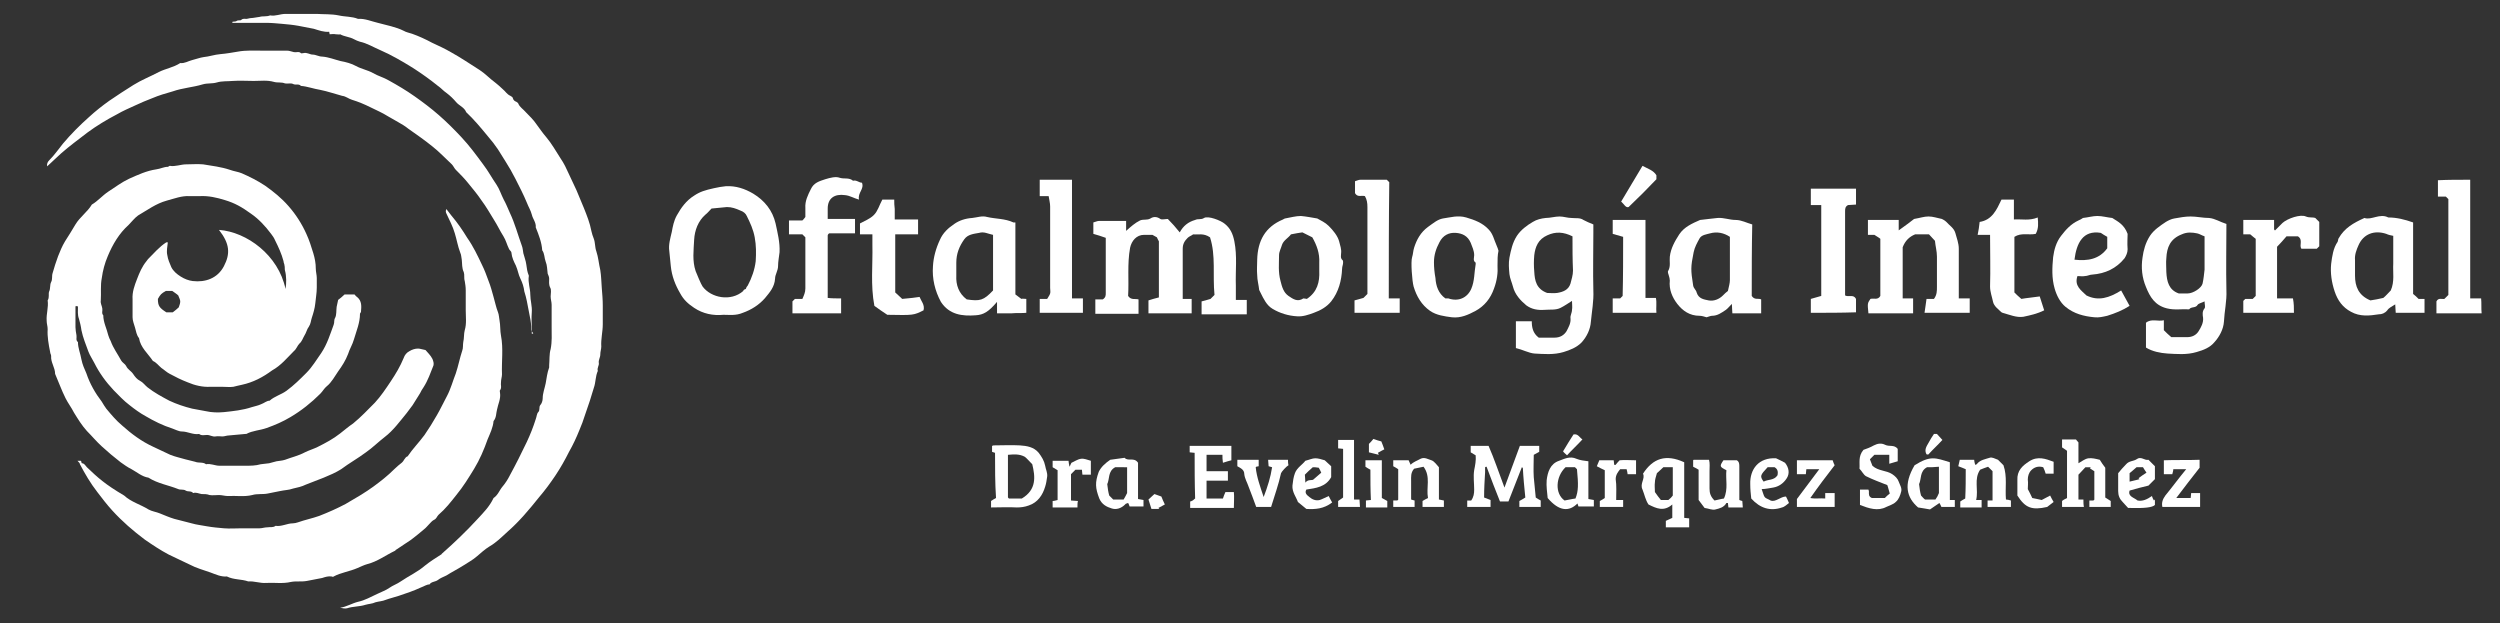
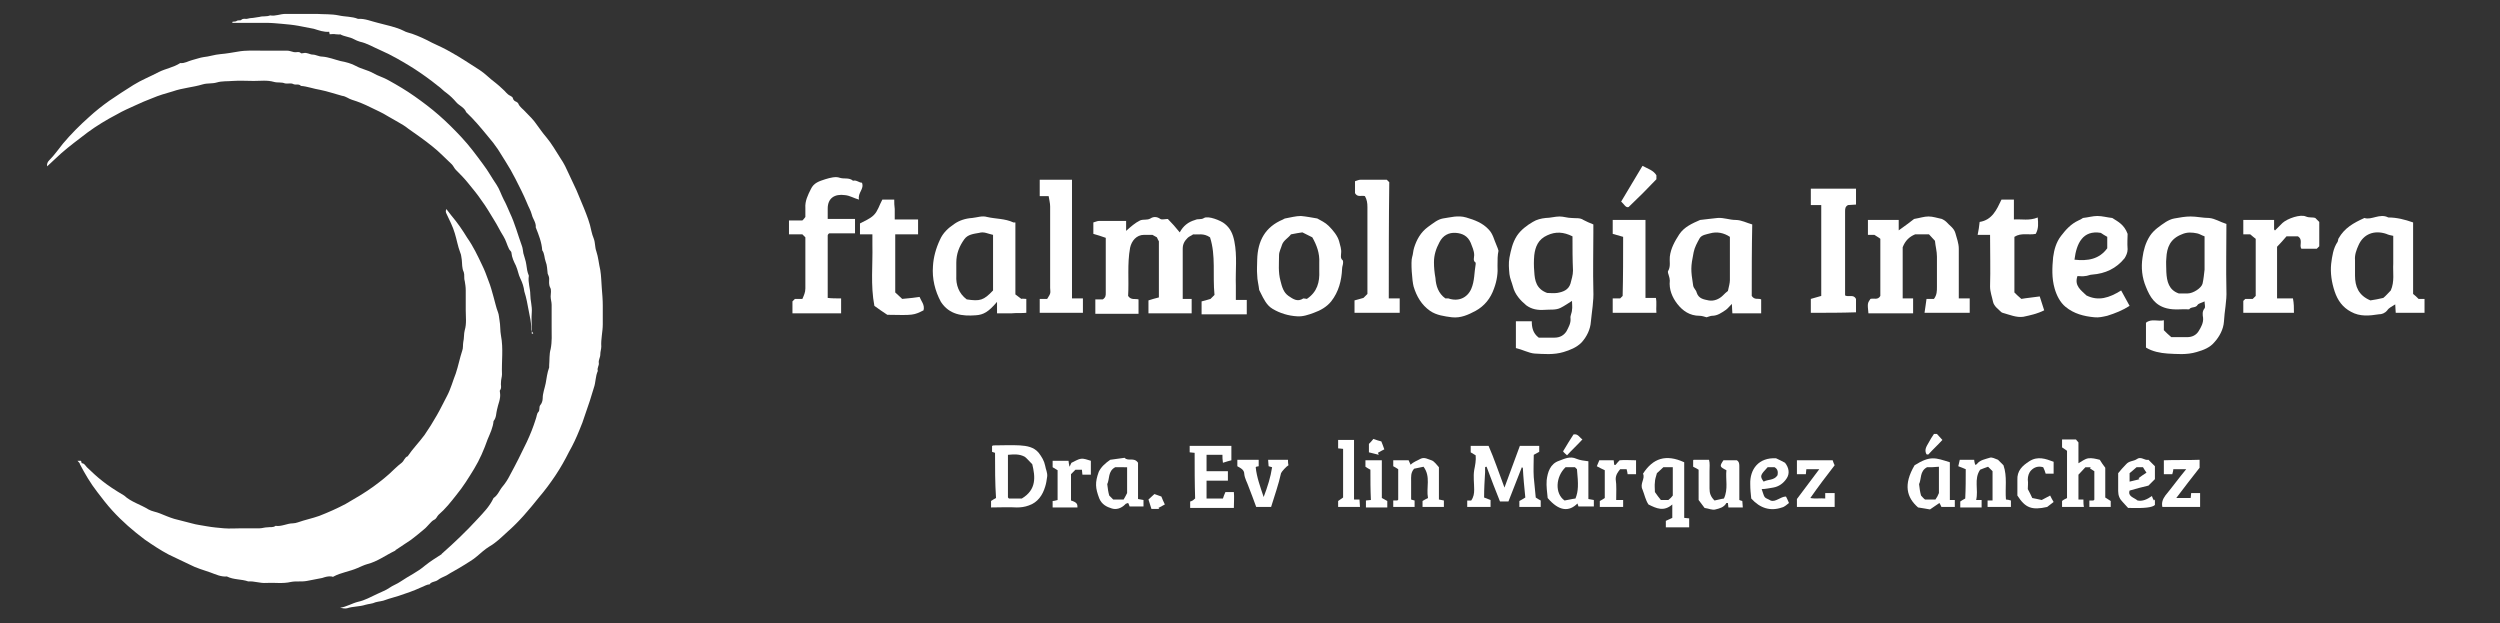
<svg xmlns="http://www.w3.org/2000/svg" version="1.1" id="Logo" x="0px" y="0px" viewBox="0 0 503.5 125.5" style="enable-background:new 0 0 503.5 125.5;" xml:space="preserve">
  <rect x="0" y="0" width="503.5" height="125.5" fill="#333333" stroke="none" />
  <style type="text/css">
	.st0{fill:#FFFFFF;}
</style>
  <g>
    <g>
-       <path class="st0" d="M33.8,48.8c-0.1,0.9-0.3,1.8-0.1,2.6c0.1,0.8,0.5,1.7,0.8,2.4c0.4,0.8,1.1,1.4,1.9,1.9    c0.8,0.5,1.6,0.8,2.4,0.9c2.5,0.3,5-0.5,6.3-3c1.3-2.5,1.2-4.5-1-7.3c5.6,0.4,12,5.1,13.4,11.9c0.2-1.1,0.2-2.6-0.1-3.7    c-0.1-0.3,0-0.7-0.1-1c0-0.3-0.2-0.6-0.2-0.9c-0.4-1.5-1-2.8-1.7-4.2c-0.2-0.5-0.5-0.9-0.8-1.3c-1.2-1.6-2.5-3-4.1-4.1    c-1.8-1.3-3.2-2.1-5.2-2.7c-1.6-0.5-3.3-0.9-5.1-0.8c-0.7,0-1.4,0-2,0c-1.6-0.1-3.1,0.5-4.6,0.9c-2.2,0.6-3.9,1.9-5.8,3    c-0.7,0.5-1.3,1.3-1.9,1.9c-1.9,1.7-3.2,3.9-4.2,6.3c-0.6,1.4-1,2.9-1.2,4.4c-0.3,1.5-0.1,3-0.2,4.5c-0.1,0.6,0.2,1,0.3,1.6    c0.1,0.5-0.2,1,0.2,1.4c0,1.4,0.7,2.7,1,4c0.1,0.4,0.3,0.8,0.5,1.2c0.5,1.4,1.4,2.6,2.1,3.9c0.2,0.4,0.8,0.7,1,1.1    c0.3,0.7,1,1,1.4,1.6c0.4,0.6,0.8,1.1,1.4,1.4c0.6,0.3,1,0.9,1.5,1.3c1.4,1.1,2.9,1.9,4.4,2.7c1.5,0.7,3,1.2,4.6,1.6    c0.9,0.2,1.8,0.3,2.7,0.5c1.3,0.3,2.5,0.3,3.7,0.2c1.9-0.2,3.8-0.4,5.6-1c0.6-0.2,1.3-0.3,1.9-0.6c0.6-0.2,1.1-0.7,1.7-0.7    c1-0.9,2.3-1.2,3.4-2c1.5-1.1,2.7-2.3,4-3.6c1.2-1.2,2-2.6,3-4c1.2-1.8,1.8-3.8,2.5-5.7c0.2-0.5,0-0.9,0.3-1.4    c0.3-0.6,0.2-1.4,0.3-2.2c0.1-0.4,0.2-0.9,0.3-1.4c0.4-0.3,0.9-0.7,1.3-1.1c0.7,0,1.3,0,2,0c0.1,0.1,0.3,0.4,0.5,0.5    c1,0.8,0.9,1.9,0.8,3c0,0.1-0.2,0.3-0.2,0.4c0,1.8-0.7,3.4-1.2,5.1c-0.3,1.1-0.9,2-1.2,3c-0.5,1.3-1.2,2.4-2,3.5    c-0.7,1-1.3,2.2-2.3,3c-0.5,0.4-0.8,1-1.3,1.5c-1.8,1.8-3.8,3.4-6,4.7c-1.5,0.9-3.1,1.6-4.8,2.2c-1.4,0.5-2.8,0.5-4.1,1.2    c-0.1,0-0.2,0-0.2,0c-1.1,0.1-2.2,0.2-3.3,0.3c-0.4,0-0.9,0.2-1.3,0.2c-0.5,0-0.9-0.1-1.4,0c-0.6,0.1-1.1-0.3-1.7-0.3    c-0.5,0-1.1,0.2-1.6-0.2c-1.2,0.2-2.3-0.5-3.5-0.5c-0.6,0-1.3-0.4-1.9-0.6c-1.9-0.6-3.7-1.5-5.4-2.5c-1.1-0.6-2.2-1.4-3.2-2.2    c-1.2-0.9-2.2-2-3.2-3c-1.6-1.7-2.9-3.5-3.9-5.5c-0.4-0.8-0.9-1.5-1.2-2.3c-0.5-1.4-1.1-2.8-1.4-4.3c-0.1-0.8-0.3-1.6-0.5-2.3    c-0.3-0.8-0.2-1.6-0.2-2.5c-0.1,0-0.3,0-0.4-0.1c-0.1,0.1-0.1,0.2-0.1,0.2c0,1.4,0,2.7,0,4.1c0,0.5,0.1,1,0.2,1.6    c0.1,0.5-0.2,1,0.3,1.4c0,1.2,0.5,2.3,0.7,3.5c0.2,1,0.6,1.9,1,2.8c0.7,2.1,1.8,4,3.1,5.7c0.3,0.5,0.6,1,0.9,1.4    c1,1.2,2,2.4,3.2,3.4c1.9,1.7,3.9,3.2,6.3,4.3c1.1,0.5,2.3,1.1,3.4,1.6c1,0.4,2,0.6,3,0.9c0.7,0.2,1.3,0.3,2,0.5    c0.7,0.3,1.6,0,2.2,0.5c0.9-0.2,1.8,0.3,2.7,0.3c1.7,0,3.5,0,5.2,0c1,0,2.1,0,3.1-0.3c0.6-0.1,1.1-0.1,1.7-0.2    c0.5-0.1,1-0.3,1.5-0.4c0.5-0.1,1.1-0.1,1.7-0.3c1.3-0.5,2.7-0.8,4-1.5c0.8-0.4,1.8-0.7,2.6-1.1c1.6-0.8,3.1-1.6,4.5-2.7    c0.9-0.7,1.7-1.4,2.6-2c1.6-1.3,3-2.8,4.4-4.2c1.2-1.3,2.2-2.8,3.2-4.3c1-1.5,1.9-3,2.6-4.7c0.2-0.6,0.6-1.1,1.2-1.4    c0.5-0.3,1.1-0.5,1.7-0.5c0.4,0,0.9,0.2,1.5,0.3c0.4,0.5,1,1,1.4,1.8c0.2,0.5,0.3,0.9,0.2,1.3c-0.6,1.5-1.1,3-2,4.4    c-0.3,0.4-0.5,0.8-0.7,1.2c-0.5,0.8-1,1.6-1.5,2.4c-0.4,0.5-0.8,1.1-1.2,1.6c-1.4,1.7-2.7,3.5-4.4,4.8c-1.3,1-2.5,2.2-3.8,3.1    c-1.6,1.2-3.4,2.2-5,3.4c-1.1,0.7-2.3,1.2-3.5,1.7c-1.2,0.5-2.4,0.9-3.6,1.4c-0.8,0.4-1.7,0.6-2.6,0.8c-0.8,0.3-1.7,0.3-2.6,0.5    c-0.8,0.2-1.7,0.3-2.5,0.5c-1,0.2-2.1,0-3.1,0.3c-1.6,0.4-3.3,0.1-4.9,0.2c-0.6,0-1.2-0.2-1.8-0.2c-0.6,0-1.3,0.1-1.9,0    c-0.5-0.2-1-0.2-1.6-0.2c-0.6-0.1-1.1-0.4-1.7-0.2c-0.4-0.5-1-0.2-1.5-0.5c-0.4-0.3-1.1-0.1-1.5-0.3c-2-0.8-4.1-1.1-6-2.3    c-1.3-0.2-2.3-1.1-3.4-1.7c-0.8-0.4-1.5-0.9-2.2-1.4c-1.3-1-2.6-2.1-3.8-3.2c-1.1-1-2-2.1-3-3.1c-1-1.1-1.8-2.4-2.6-3.7    c-0.5-1-1.2-1.9-1.7-2.9c-0.8-1.6-1.4-3.3-2.1-4.9c0-1.3-0.9-2.3-0.8-3.6c0-0.3-0.2-0.5-0.2-0.8c-0.3-1.5-0.6-3.1-0.5-4.6    c0-0.6-0.2-1.1-0.2-1.7c-0.1-1.4,0.4-2.7,0.2-4.1c0.4-0.6,0.1-1.3,0.3-1.8c0.3-0.6,0.1-1.3,0.4-1.9c0.3-0.5,0.1-1.2,0.3-1.8    c0.3-1.1,0.7-2.3,1.1-3.4c0.4-1,0.8-2,1.4-3c0.7-1.1,1.4-2.2,2.1-3.4c0.9-1.5,2.4-2.5,3.3-4c1.2-0.7,2.1-1.8,3.3-2.6    c1.4-0.9,2.7-1.9,4.2-2.6c1.8-0.8,3.5-1.6,5.5-1.9c0.8-0.1,1.5-0.5,2.3-0.5c0.1,0,0.3-0.2,0.4-0.2c1.1,0.2,2.2-0.3,3.3-0.3    c1.1,0,2.3-0.1,3.4,0c1.8,0.3,3.6,0.5,5.4,1.1c0.8,0.3,1.7,0.4,2.4,0.7c1.6,0.7,3.2,1.5,4.7,2.5c1.7,1.2,3.3,2.5,4.7,4.1    c1.5,1.7,2.7,3.6,3.6,5.6c0.6,1.3,1,2.6,1.4,3.9c0.3,1,0.5,2,0.5,3.1c0,0.6,0.2,1.3,0.2,1.9c0,0.6,0,1.3,0,1.9    c0,1.1-0.2,2.1-0.3,3.2c-0.1,1-0.4,2-0.7,2.9c-0.2,0.6-0.2,1.2-0.6,1.8c-0.4,0.5-0.5,1.2-0.9,1.8c-0.3,0.5-0.5,1.2-1,1.6    c-0.4,0.4-0.6,1.1-1.1,1.5c-1.4,1.4-2.6,2.9-4.4,3.9C52.9,76,51,77,48.7,77.5c-0.6,0.1-1.2,0.3-1.7,0.4c-0.7,0.1-1.5,0-2.3,0    s-1.5,0-2.3,0c-1.6,0.1-3.2-0.3-4.6-0.9c-1.3-0.5-2.5-1.1-3.6-1.7c-0.6-0.3-1.1-0.8-1.7-1.2c-0.6-0.5-1-1.1-1.7-1.4    c-1-1.5-2.5-2.7-2.8-4.6c-0.5-0.6-0.6-1.4-0.8-2.1c-0.2-0.7-0.5-1.4-0.5-2.1c0-1.2,0-2.4,0-3.6c-0.1-1.5,0.4-2.8,0.9-4.1    c0.5-1.3,1-2.5,1.9-3.6c0.1-0.1,0.2-0.3,0.3-0.4c1.2-1.2,2.3-2.5,3.7-3.4C33.6,48.8,33.7,48.8,33.8,48.8z M33.5,62.9    c0.4,0,0.8,0,1.3,0c0.4-0.3,0.9-0.7,1.2-1c0.2-0.5,0.3-0.9,0.3-1.2c0-0.3-0.2-0.7-0.4-1.2c-0.3-0.3-0.8-0.6-1.2-0.9    c-0.5,0-0.9,0-1.3,0c-0.9,0.5-1.1,0.7-1.6,1.6C31.8,61.6,32.1,62,33.5,62.9z" />
      <path class="st0" d="M66.4,6.9c0-0.1-0.1-0.3-0.1-0.5c-1.1,0.1-2.1-0.3-3.1-0.6c-1-0.2-2-0.4-3.1-0.6c-1.1-0.2-2.2-0.3-3.3-0.4    c-1.1-0.1-2.2-0.2-3.3-0.2c-1.1,0-2.2,0-3.3,0c-1.1,0-2.3,0-3.4,0c0-0.1,0-0.1,0-0.2c0.3-0.1,0.7,0,0.9-0.2C48,4,48.4,4.2,48.6,4    c0.3-0.3,0.7-0.2,1.1-0.2c0.4-0.1,0.9-0.2,1.3-0.2c0.4-0.1,0.9-0.1,1.3-0.2c0.6-0.2,1.4,0,2.1-0.3c1.1,0.2,2-0.3,3.1-0.3    c1,0,2,0,3.1,0c1.1,0,2.1,0,3.2,0c1.5,0.1,2.9,0,4.4,0.3c1.3,0.3,2.7,0.2,3.9,0.7c1.4-0.1,2.7,0.5,4,0.8c1.8,0.5,3.6,0.8,5.2,1.6    c0.5,0.3,1.1,0.4,1.7,0.6c1.4,0.5,2.7,1.1,4,1.8c1.3,0.6,2.6,1.2,3.8,1.9c2,1.1,3.9,2.4,5.8,3.6c1.1,0.7,2,1.7,3.1,2.5    c0.5,0.4,1.1,0.9,1.6,1.4c0.5,0.4,0.8,1,1.5,1.3c0.2,0.1,0.5,0.3,0.5,0.5c0.1,0.4,0.4,0.6,0.7,0.7c0.2,0.1,0.4,0.3,0.4,0.4    c0.3,0.7,1,1.1,1.5,1.7c0.8,0.8,1.6,1.6,2.2,2.5c0.6,0.8,1.2,1.7,1.9,2.5c1.1,1.3,2,2.9,2.9,4.3c0.7,1,1.2,2.1,1.7,3.2    c0.5,1.1,1,2.1,1.5,3.2c0.5,1.2,1,2.4,1.5,3.6c0.6,1.5,1.2,3,1.5,4.6c0.1,0.5,0.3,1.1,0.5,1.6c0.3,0.8,0.2,1.7,0.5,2.5    c0.4,1.2,0.5,2.5,0.8,3.8c0.2,1.2,0.2,2.4,0.3,3.6c0.1,1.2,0.2,2.4,0.2,3.6c0,1.2,0,2.5,0,3.7c0,1.5-0.4,3-0.3,4.5    c0,0.5-0.2,1-0.2,1.6c0,0.6-0.4,1.1-0.3,1.7c0.1,0.5-0.4,1-0.2,1.6c-0.5,1.1-0.4,2.3-0.8,3.4c-0.3,0.9-0.5,1.7-0.8,2.6    c-0.5,1.5-1,2.9-1.5,4.4c-0.2,0.5-0.4,1-0.6,1.5c-0.6,1.5-1.3,3-2.1,4.4c-0.8,1.6-1.7,3.2-2.7,4.7c-1,1.5-2.1,3-3.3,4.4    c-2,2.5-4,4.9-6.4,7c-1.2,1.1-2.3,2.2-3.7,3c-0.8,0.5-1.6,1.2-2.4,1.9c-0.9,0.8-1.9,1.3-2.8,1.9c-1.1,0.7-2.3,1.3-3.4,2    c-0.6,0.3-1.2,0.5-1.7,0.9c-0.5,0.4-1.3,0.3-1.7,0.9c-0.6,0-1.1,0.4-1.7,0.6c-1.5,0.7-3,1.2-4.5,1.7c-0.9,0.3-1.8,0.5-2.6,0.8    c-0.7,0.3-1.4,0.3-2.1,0.5c-0.6,0.3-1.3,0.3-2,0.5c-1.2,0.4-2.5,0.3-3.7,0.7c-0.4,0.1-0.9,0-1.4-0.1c1.3-0.2,2.4-0.9,3.6-1.2    c1.4-0.3,2.6-1,3.9-1.6c0.8-0.4,1.7-0.7,2.4-1.2c0.7-0.5,1.6-0.8,2.3-1.3c1.6-1.1,3.4-1.9,4.9-3.2c1-0.8,2.1-1.5,3.2-2.2    c0.1,0,0.1-0.1,0.2-0.2c2.5-2.2,4.9-4.5,7.2-7c1.2-1.3,2.4-2.5,3.2-4.2c0.9-0.6,1.2-1.6,1.8-2.3c0.6-0.7,1.1-1.5,1.5-2.3    c1.2-2.2,2.3-4.4,3.4-6.7c0.7-1.5,1.3-3,1.8-4.6c0.2-0.5,0.2-1.1,0.5-1.4c0.4-0.4,0.1-1,0.4-1.4c0.3-0.3,0.5-0.9,0.5-1.4    c0-1,0.4-2,0.6-3c0.2-1.1,0.3-2.1,0.7-3.2c0-0.1,0-0.2,0-0.4c0.1-1.1,0-2.3,0.3-3.3c0.3-1.5,0.2-2.9,0.2-4.4c0-1.5,0-3,0-4.5    c0-0.6-0.2-1.1-0.2-1.7c0-0.6,0.2-1.3-0.1-1.8c-0.3-0.6-0.2-1.2-0.2-1.8c0-0.4-0.2-0.7-0.3-1c-0.1-0.8-0.1-1.7-0.4-2.4    c-0.3-0.8-0.2-1.6-0.7-2.3c-0.1-1.6-0.7-3.1-1.3-4.6c0.1-1-0.6-1.7-0.8-2.6c-0.2-0.8-0.7-1.6-1-2.4c-0.7-1.7-1.5-3.2-2.3-4.8    c-0.6-1.2-1.3-2.4-2-3.5c-0.5-0.8-1-1.6-1.5-2.4c-0.6-0.9-1.3-1.8-2-2.6c-1.4-1.7-2.8-3.4-4.4-4.9c-0.4-1-1.4-1.3-2-2    c-0.6-0.7-1.2-1.3-2-1.9c-0.6-0.4-1.1-1-1.7-1.4c-1.6-1.3-3.3-2.5-5-3.6c-2.1-1.3-4.3-2.6-6.6-3.6c-1.4-0.6-2.7-1.4-4.1-1.7    c-0.4-0.1-0.8-0.3-1.2-0.5c-0.9-0.5-1.9-0.5-2.8-1C68.4,7,68,6.9,67.6,6.9C67.2,6.8,66.8,6.9,66.4,6.9z" />
      <path class="st0" d="M15.6,92.8c0.4,0,0.5,0,0.7,0c0.1,0.1,0.1,0.5,0.2,0.5c0.5,0,0.7,0.5,1,0.8c2.2,2.1,3.6,3.4,7.5,5.7    c1.4,1.3,3.3,1.8,4.9,2.8c0.7,0.4,1.6,0.5,2.3,0.8c1,0.4,1.9,0.8,2.9,1.1c1.2,0.3,2.3,0.6,3.5,0.9c1,0.3,2.1,0.4,3.1,0.6    c1.1,0.2,2.3,0.3,3.4,0.4c1.2,0.1,2.4,0,3.6,0c1.2,0,2.4,0,3.6,0c0.5,0,1-0.2,1.6-0.2c0.5-0.1,1.1,0.1,1.6-0.3    c1.2,0.2,2.3-0.5,3.5-0.5c0.3,0,0.7-0.1,1-0.2c1.4-0.5,2.9-0.8,4.3-1.3c1.8-0.7,3.6-1.5,5.3-2.4c1.9-1.1,3.8-2.2,5.6-3.5    c1.5-1.1,2.9-2.2,4.2-3.5c0.5-0.5,1-0.9,1.5-1.3c0.5-0.4,0.6-1.1,1.2-1.3c1-1.5,2.3-2.8,3.4-4.3c0.9-1.3,1.7-2.6,2.5-4    c0.7-1.2,1.3-2.5,2-3.8c0.8-1.5,1.2-3.1,1.8-4.6c0.5-1.5,0.8-3.1,1.3-4.6c0.2-0.5,0.1-1.1,0.2-1.7c0.2-0.8,0.1-1.7,0.3-2.4    c0.4-1.3,0.2-2.7,0.2-4c0-1.3,0-2.6,0-4c0-0.7-0.1-1.3-0.2-1.9c-0.2-0.6,0-1.2-0.2-1.8C93,54,93.1,53.1,93,52.3    c-0.1-0.5-0.1-1-0.3-1.4c-0.5-1.3-0.7-2.6-1.1-3.9c-0.4-1.4-1.1-2.7-1.7-4c-0.1-0.2-0.2-0.5,0-0.9c0.3,0.4,0.7,0.9,1,1.3    c0.6,0.7,1.2,1.5,1.7,2.2c0.5,0.7,1,1.5,1.5,2.3c1.2,1.7,2.1,3.6,3,5.5c0.5,1,0.9,2.1,1.3,3.2c0.4,1,0.7,2.1,1,3.2    c0.3,1,0.5,2.1,0.9,3.1c0.2,0.5,0.2,1.1,0.3,1.6c0.2,1,0.1,2.1,0.3,3.1c0.5,2.6,0.1,5.2,0.2,7.8c0,0.5-0.2,1-0.2,1.6    c-0.1,0.5,0.2,1.1-0.2,1.6c-0.1,0.1,0,0.3,0,0.5c0.2,1.2-0.4,2.3-0.6,3.4c-0.2,0.7-0.1,1.6-0.7,2.3c-0.1,1.3-0.7,2.5-1.2,3.7    c-0.7,2-1.6,4.1-2.7,5.9c-1.1,1.8-2.2,3.6-3.6,5.3c-1.1,1.4-2.2,2.8-3.6,4c-0.3,0.3-0.4,0.8-0.9,1c-0.4,0.2-0.7,0.6-1,0.9    c-0.3,0.3-0.6,0.7-1,1c-0.8,0.7-1.7,1.4-2.6,2.1c-1,0.7-2,1.3-3,2c-0.1,0-0.1,0.1-0.2,0.2c-1.9,0.9-3.6,2.2-5.6,2.7    c-0.7,0.2-1.3,0.5-2,0.8c-1.6,0.7-3.3,0.9-4.8,1.7c-0.1,0.1-0.2,0.1-0.4,0c-0.7-0.1-1.3,0.1-1.9,0.3c-1,0.2-2.1,0.4-3.1,0.6    c-1.1,0.2-2.2,0-3.2,0.2c-1.7,0.4-3.3,0.1-5,0.2c-1.2,0.1-2.4-0.4-3.6-0.3c-1.4-0.5-2.9-0.3-4.3-1c-1.2,0.1-2.2-0.4-3.3-0.8    c-1.4-0.5-2.9-0.9-4.2-1.6c-1.4-0.7-2.8-1.3-4.2-2c-1.7-0.9-3.2-1.9-4.8-3c-2.4-1.8-4.6-3.7-6.6-5.9c-1.1-1.2-2-2.4-3-3.7    c-1.4-1.8-2.5-3.7-3.5-5.6C16.1,93.3,15.9,93.1,15.6,92.8z" />
      <path class="st0" d="M107.4,67.2c-0.1-0.3-0.4-0.5-0.4-0.8c0-0.9-0.1-1.8-0.3-2.7c-0.2-1-0.4-2.1-0.6-3.1    c-0.1-0.6-0.3-1.2-0.5-1.9c-0.1-0.9-0.4-1.8-0.8-2.6c-0.4-0.8-0.5-1.7-0.9-2.6c-0.4-0.8-0.8-1.6-0.9-2.6c0-0.3-0.4-0.5-0.5-0.8    c-0.4-0.8-0.6-1.7-1.1-2.5c-0.7-1.1-1.2-2.2-1.9-3.3c-0.8-1.3-1.6-2.7-2.5-3.9c-0.8-1.2-1.8-2.4-2.7-3.5c-0.8-1-1.6-1.8-2.5-2.7    c-0.3-0.3-0.5-0.8-0.8-1.1c-1.3-1.2-2.5-2.5-3.9-3.6c-1.6-1.3-3.2-2.4-4.9-3.6c-0.6-0.5-1.3-0.9-2-1.3c-0.7-0.4-1.4-0.8-2.1-1.2    c-1.1-0.7-2.3-1.2-3.5-1.8c-1.2-0.6-2.4-1.1-3.7-1.5c-0.7-0.2-1.2-0.7-2-0.8c-1.5-0.4-2.9-0.9-4.4-1.2c-1.3-0.2-2.6-0.7-3.9-0.8    c-0.4-0.5-1.1-0.1-1.6-0.4c-0.4-0.2-1.1,0-1.6-0.1c-0.7-0.3-1.5-0.1-2.2-0.3c-1.4-0.4-2.7-0.2-4.1-0.2c-1.4,0-2.8-0.1-4.2,0    c-1.1,0.1-2.2,0-3.2,0.3c-1,0.3-1.9,0.1-2.9,0.4c-2,0.6-4,0.7-6,1.4c-1.4,0.4-2.8,0.8-4.2,1.4c-1.1,0.4-2.2,0.9-3.3,1.4    c-1.3,0.6-2.5,1.1-3.7,1.8c-2.1,1.1-4.1,2.3-6,3.7c-1.8,1.4-3.6,2.7-5.3,4.2c-0.9,0.8-1.8,1.7-2.8,2.6c-0.1-0.5,0.1-0.9,0.4-1.2    c1.1-1.1,1.9-2.3,2.8-3.4c1.6-1.9,3.4-3.7,5.2-5.3c1.3-1.2,2.7-2.3,4.1-3.3c1.6-1.1,3.3-2.2,4.9-3.2c1.6-1,3.4-1.7,5.1-2.6    c1.4-0.7,2.9-0.9,4.3-1.8c0.9,0.1,1.6-0.4,2.4-0.6c0.8-0.2,1.6-0.5,2.3-0.6c1.1-0.1,2.2-0.5,3.4-0.6c1.2-0.1,2.3-0.3,3.5-0.5    c1.6-0.3,3.3-0.2,4.9-0.2c1.7,0,3.3,0,5,0c0.5,0,0.9,0.2,1.4,0.3c0.5,0.1,1-0.2,1.4,0.2c0.1,0.1,0.3,0,0.5,0    c0.7-0.2,1.3,0.3,1.9,0.3c0.6,0,1.2,0.4,1.9,0.4c1.3,0.1,2.5,0.6,3.7,0.9c1.1,0.2,2.2,0.5,3.1,1c1.1,0.6,2.3,0.8,3.4,1.4    c1,0.6,2.2,0.9,3.2,1.5c1.8,1,3.5,2,5.2,3.2c1.7,1.2,3.3,2.4,4.9,3.8c1.6,1.4,3.1,2.9,4.5,4.4c1.6,1.7,3,3.6,4.4,5.5    c1,1.3,1.8,2.8,2.7,4.1c0.6,0.9,0.9,1.9,1.4,2.9c0.5,0.9,0.9,1.9,1.3,2.8c1,2.1,1.6,4.4,2.4,6.6c0.2,0.5,0.2,1,0.3,1.5    c0.2,0.8,0.5,1.5,0.6,2.3c0.1,0.8,0.2,1.5,0.5,2.2c0,0,0,0.1,0,0.1c-0.2,1.3,0.3,2.5,0.3,3.7c0,1.2,0.4,2.4,0.3,3.6    c-0.1,1.2,0,2.4,0,3.6c0,0.2,0,0.5,0,0.7C107.5,67.2,107.5,67.2,107.4,67.2z" />
    </g>
    <g>
      <path class="st0" d="M243.7,47.8c-1.3-0.9-2.4-0.5-3.4-0.6c-0.4,0.3-0.8,0.4-1.1,0.7c-0.6,0.6-1,1.2-1,2.2c0,3.3,0,6.6,0,10.1    c0.6,0,1.2,0,1.8,0c0,1,0,1.9,0,2.9c-2.9,0-5.8,0-8.7,0c0-0.8,0-1.6,0-2.6c0.6-0.2,1.3-0.4,2.1-0.6c0-3.9,0-7.6,0-11.3    c-0.1-0.2-0.3-0.5-0.4-0.8c-0.2-0.1-0.5-0.3-0.9-0.5c-0.5,0-1.1,0-1.7,0c-1.5,0-2.5,1.2-2.8,2.6c-0.6,3.3-0.2,6.5-0.4,9.7    c0.6,0.9,1.4,0.5,2.1,0.7c0,0.9,0,1.9,0,2.9c-2.9,0-5.7,0-8.7,0c0-0.9,0-1.9,0-2.9c0.6,0,1.1,0,1.5,0c0.6-0.4,0.6-0.8,0.6-1.3    c0-3.7,0-7.4,0-11.1c-0.9-0.3-1.7-0.6-2.5-0.8c0-0.8,0-1.5,0-2.3c0.4-0.1,0.8-0.3,1.1-0.3c1.8,0,3.6,0,5.5,0c0,0.6,0,1.2,0,2    c1-0.9,1.8-1.6,2.8-2.1c0.7-0.3,1.4,0,2.1-0.4c0.6-0.4,1.3-0.4,2,0.1c0.3,0.2,1,0,1.5,0c0.8,0.8,1.6,1.7,2.4,2.7    c0.7-1.3,1.7-2.1,3.1-2.5c0.6-0.3,1.2,0,1.8-0.4c0.8-0.5,3.4,0.5,4.2,1.2c1.1,0.9,1.6,2,1.9,3.5c0.6,3,0.2,5.9,0.3,8.9    c0,0.9,0,1.8,0,2.9c0.7,0,1.4,0,2.2,0c0,1,0,1.9,0,2.9c-3,0-6.1,0-9.1,0c0-0.8,0-1.6,0-2.6c0.5-0.1,1.1-0.3,1.8-0.5    c0.2-0.2,0.5-0.5,0.8-0.8C244.2,55.4,244.9,51.5,243.7,47.8z" />
-       <path class="st0" d="M145.7,63.4c-2.1,0.2-4.1-0.2-5.9-1.4c-1.2-0.8-2.1-1.6-2.8-2.9c-1-1.7-1.7-3.5-1.9-5.5c-0.1-1-0.2-2-0.3-3    c-0.2-1.3,0.2-2.6,0.5-3.9c0.2-1.1,0.4-2.2,1-3.3c0.9-1.6,1.9-3,3.5-4c1.2-0.8,2.2-1.1,4-1.5c0.8-0.2,1.6-0.3,2.4-0.4    c2-0.1,3.8,0.5,5.5,1.5c2.3,1.4,3.9,3.4,4.5,6c0.4,1.9,0.9,3.8,0.8,5.8c-0.1,0.9-0.3,1.9-0.3,2.8c0,0.9-0.6,1.7-0.6,2.5    c-0.1,1.7-1.1,2.8-2,3.9c-1.2,1.4-2.8,2.4-4.5,3C148.2,63.6,146.9,63.4,145.7,63.4z M150.2,58.2c0.1-0.3,0.2-0.5,0.4-0.7    c0.8-1.5,1.4-3.2,1.6-4.9c0.1-1.6,0.1-3.2-0.2-4.8c-0.3-1.6-0.9-2.9-1.6-4.3c-0.2-0.5-0.7-0.9-1.3-1.1c-0.9-0.4-1.7-0.7-2.7-0.7    c-1.1,0.1-2.2,0.2-3.1,0.3c-0.5,0.5-0.8,0.9-1.2,1.2c-1.5,1.3-2.2,3.2-2.3,5.1c-0.1,2.1-0.4,4.2,0.3,6.3c0.2,0.5,1.1,2.7,1.4,3.1    c1.7,2.3,5.7,3.1,8.2,0.9C149.7,58.4,149.9,58.3,150.2,58.2z" />
      <path class="st0" d="M448.4,45.1c0,4.5-0.1,8.9,0,13.4c0.1,2.1-0.4,4.2-0.5,6.3c-0.1,1.5-0.9,3-1.9,4.1c-0.9,1.1-2.2,1.6-3.6,2    c-2,0.6-4,0.4-5.9,0.3c-1.4-0.1-3-0.4-4.3-1.2c0-1.6,0-3.3,0-5c1.1-0.9,2.4-0.2,3.6-0.5c0,0.7,0,1.4,0,2c0.5,0.5,0.9,0.9,1.5,1.4    c1,0,2.1,0,3.2,0c1,0,1.8-0.4,2.3-1.2c0.5-0.8,1-1.7,0.9-2.7c-0.1-0.6-0.2-1.3,0.3-1.9c0.2-0.3,0-0.8,0-1.4    c-0.6,0.3-1.2,0.4-1.4,0.7c-0.4,0.7-1.3,0.3-1.7,0.9c-1.5-0.1-2.9,0.2-4.5-0.2c-2.4-0.6-3.4-2.3-4.2-4.3c-0.8-1.9-1-3.9-0.7-5.9    c0.2-1.5,0.6-3,1.5-4.4c0.8-1.2,2-2,3.2-2.8c0.5-0.3,1.1-0.6,1.7-0.7c1.1-0.2,2.2-0.4,3.3-0.4c1.2,0,2.5,0.3,3.7,0.3    C446.1,44,447.1,44.7,448.4,45.1z M444,47.6c-0.6-0.2-1-0.5-1.5-0.6c-1-0.2-2-0.3-3.1,0.2c-2.3,0.9-3,2.6-3.1,4.8    c-0.1,0.9,0,1.8,0,2.8c0.1,1.9,0.5,3.6,2.5,4.3c0.6,0,1.2,0,1.8,0c1.1,0,2.8-1.1,3-2c0.2-0.9,0.3-1.9,0.4-2.8    C444,52.1,444,49.9,444,47.6z" />
      <path class="st0" d="M305.3,70.1c0-1.9,0-3.6,0-5.4c1.1,0,2.1,0,3.2,0c0,1.2,0.2,2.4,1.4,3.3c1,0,2.1,0,3.2,0    c1.1,0,1.9-0.5,2.4-1.3c0.4-0.8,0.9-1.6,0.8-2.6c-0.1-0.5,0.3-1.1,0.3-1.7c0.1-0.5,0-1.1,0-1.8c-0.8,0.5-1.5,1-2.3,1.4    c-1,0.5-2.1,0.3-3.2,0.4c-1.4,0.1-2.6-0.1-3.7-0.9c-1.2-1-2.3-2.2-2.7-3.8c-0.2-0.8-0.6-1.6-0.7-2.5c-0.1-1.1-0.2-2.2,0-3.3    c0.3-1.5,0.6-3,1.5-4.4c0.8-1.2,2-2.1,3.2-2.8c0.8-0.5,1.7-0.7,2.6-0.8c0.9,0,1.9-0.3,2.8-0.3c0.8,0,1.6,0.3,2.4,0.3    c0.8,0.1,1.7-0.1,2.4,0.4c0.6,0.3,1.2,0.6,2,0.9c0,0.5,0,1.1,0,1.7c0,3.9-0.1,7.7,0,11.6c0.1,2.1-0.3,4.2-0.5,6.3    c-0.1,1.5-0.8,3-1.9,4.2c-1,1-2.3,1.5-3.6,1.9c-2,0.6-4,0.4-5.9,0.3C307.9,71.1,306.6,70.4,305.3,70.1z M316.7,47.6    c-1.8-0.9-3.4-1-5.1-0.2c-1.8,0.8-2.4,2.3-2.6,4c-0.1,1.1-0.1,2.2,0,3.3c0.1,1.8,0.4,3.5,2.6,4.3c0.5,0,1.3,0.1,2,0    c1.2-0.2,2.3-0.6,2.7-1.9c0.2-0.8,0.5-1.7,0.5-2.6C316.7,52.3,316.7,50,316.7,47.6z" />
      <path class="st0" d="M394.5,60.1c0.8,0,1.4,0,2.2,0c0,1,0,1.9,0,2.9c-3,0-6,0-9.1,0c0.1-0.9,0.3-1.8,0.4-2.8c0.5,0,1,0,1.5,0    c0.6-0.8,0.6-1.6,0.6-2.4c0-2,0-4.1,0-6.1c0-1.1-0.3-2.1-0.4-3.2c-0.4-0.4-0.8-0.9-1.2-1.3c-1,0-2,0-2.8,0c-1.2,0.5-2,1.3-2.5,2.6    c0,3.3,0,6.8,0,10.3c0.7,0,1.4,0,2.1,0c0,1,0,2,0,3c-3,0-6,0-9,0c-0.2-2-0.2-2,0.4-2.9c0.7-0.2,1.5,0.3,2-0.6c0-3.7,0-7.5,0-11.5    c-0.2-0.2-0.6-0.4-1.2-0.8c-0.2,0-0.7,0-1.3,0c0-1,0-1.9,0-3c2,0,4,0,6.2,0c0,0.7,0,1.2,0,2.1c1.3-0.9,2.3-1.7,3.1-2.3    c1.2-0.2,2-0.5,2.9-0.5c0.9,0,1.7,0.3,2.7,0.5c0.2,0.1,0.6,0.3,0.9,0.6c0.6,0.7,1.5,1.2,1.8,2.2c0.3,1.1,0.7,2.1,0.7,3.2    C394.5,53.3,394.5,56.6,394.5,60.1z" />
      <path class="st0" d="M352.8,59.6c0.6,0.9,1.3,0.4,1.9,0.7c0,0.9,0,1.8,0,2.8c-1.9,0-3.8,0-5.8,0c0-0.5-0.1-1.1-0.1-1.9    c-0.5,0.5-0.8,0.9-1.2,1.2c-0.9,0.6-1.7,1.2-2.8,1.2c-0.3,0-0.7,0.2-1.1,0.3c-0.4-0.1-0.9-0.3-1.4-0.3c-2,0-3.4-1-4.5-2.4    c-1-1.3-1.7-2.9-1.5-4.7c0-0.3-0.1-0.7-0.2-1c-0.1-0.3-0.3-0.8-0.1-1c0.5-0.9,0.2-1.9,0.3-2.8c0.2-1.7,1-3.1,1.9-4.5    c1-1.5,2.6-2.2,4.2-2.9c1.1-0.1,2.3-0.3,3.5-0.4c1.3-0.1,2.4,0.4,3.7,0.4c1.1,0,2.2,0.6,3.3,0.9C352.8,49.9,352.8,54.7,352.8,59.6    z M348.4,47.7c-1.2-0.8-2.6-1.1-4-0.7c-0.7,0.2-1.7,0.3-2.1,1c-0.5,0.9-1,1.8-1.2,2.8c-0.6,3-0.6,3.5-0.1,6.7    c0.1,0.6,0.6,0.9,0.7,1.4c0.4,1.3,1.5,1.4,2.4,1.6c1,0.2,2.1-0.2,2.9-1c0.3-0.3,0.7-0.7,1-0.9c0.2-0.9,0.4-1.6,0.4-2.2    C348.4,53.5,348.4,50.6,348.4,47.7z" />
      <path class="st0" d="M206.7,60.2c0,1,0,1.8,0,2.8c-0.9,0.1-1.9,0-2.9,0.1c-1,0-1.9,0-3,0c0-0.8,0-1.5,0-2.3    c-1.7,2-2.7,2.6-4.3,2.7c-2.7,0.2-5.3-0.1-7-2.7c-1.2-2.2-1.8-4.7-1.6-7.2c0.1-1.8,0.6-3.6,1.4-5.3c0.6-1.4,1.7-2.4,2.9-3.2    c1-0.7,2.2-1.1,3.6-1.2c1-0.1,2-0.5,3-0.2c1.7,0.4,3.6,0.3,5.3,1.1c0.1,0,0.2,0,0.4,0c0,4.8,0,9.7,0,14.5c0.4,0.3,0.7,0.5,1.2,0.9    C205.8,60.1,206.3,60.2,206.7,60.2z M200,58.5c0-3.8,0-7.5,0-11.2c-1-0.2-1.8-0.7-2.8-0.4c-1.1,0.2-2.3,0.3-3,1.3    c-1,1.4-1.6,2.9-1.6,4.7c0,0.9,0,1.7,0,2.6c-0.1,1.9,0.5,3.6,2.1,4.8C197.4,60.7,198.1,60.5,200,58.5z" />
      <path class="st0" d="M486,59.2c0.4,0.3,0.7,0.6,1.1,1c0.3,0,0.7,0,1.2,0c0,1,0,1.9,0,2.8c-1.9,0-3.8,0-5.8,0    c0-0.5-0.1-1.1-0.1-1.7c-0.6,0.4-1.3,0.7-1.6,1.2c-0.5,0.6-1.1,0.8-1.7,0.8c-1.9,0.3-3.8,0.5-5.6-0.5c-1.7-0.9-2.7-2.3-3.3-4.1    c-0.6-1.8-0.9-3.7-0.7-5.6c0.2-1.5,0.4-3.1,1.3-4.4c0.1-0.2,0.1-0.6,0.2-0.7c1.2-2.1,3-3.1,5.2-4.1c1.4,0.5,3.1-1,4.8-0.1    c1.7,0,3.3,0.4,5,1C486,49.5,486,54.4,486,59.2z M481.5,58.5c0.8-1.8,0.4-3.6,0.5-5.4c0-1.8,0-3.6,0-5.6c-0.5-0.1-1-0.2-1.4-0.4    c-2.4-0.8-4.6,0-5.6,2.3c-0.4,0.9-0.8,1.9-0.7,3c0,1,0,2.1,0,3.1c0,2.2,0.7,4,3.1,5c0.8-0.1,1.7-0.3,2.6-0.5    C480.5,59.6,481,59,481.5,58.5z" />
      <path class="st0" d="M265.3,44c0.7,0.4,1.6,0.8,2.3,1.5c0.9,0.9,1.8,2,2.1,3.1c0.2,0.8,0.5,1.6,0.4,2.4c0,0.4-0.2,1,0.3,1.4    c0.1,0.1,0.1,0.3,0.1,0.5c0,0.4-0.2,0.8-0.2,1.2c-0.1,2.4-0.7,4.7-2.2,6.6c-0.9,1.1-2.1,1.8-3.5,2.3c-1.1,0.4-2.2,0.8-3.4,0.7    c-1.7-0.1-3.4-0.6-4.9-1.5c-1.2-0.7-1.8-2-2.4-3.2c-0.1-0.2-0.2-0.4-0.3-0.6c-0.1-1-0.4-2-0.4-3c-0.1-1,0-2.1,0-3.1    c0.1-3.8,1.6-6.6,5.2-8.1c0.2-0.1,0.3-0.2,0.4-0.2c1.1-0.2,2.2-0.5,3.2-0.5C263.1,43.6,264.1,43.8,265.3,44z M263.2,60.2    c2.1-1.4,2.6-3.4,2.5-5.6c0-0.6,0-1.1,0-1.7c0.1-1.9-0.5-3.5-1.4-5.1c-0.6-0.3-1.2-0.6-2-1c-0.6,0.1-1.4,0.2-2.3,0.4    c-0.5,0.7-1.5,1.2-1.8,2.1c-0.2,0.7-0.6,1.4-0.6,2.1c0,1.7-0.2,3.4,0.3,5.2c0.3,1.2,0.6,2.3,1.6,3c0.9,0.6,1.8,1.3,3,0.5    C262.8,60.1,263.1,60.2,263.2,60.2z" />
      <path class="st0" d="M301.6,53.5c0.1,1.4-0.1,3-0.7,4.6c-0.7,2-1.9,3.5-3.7,4.5c-1.5,0.8-3,1.5-4.8,1.3c-1.5-0.2-3.1-0.4-4.4-1.3    c-1.7-1.2-2.7-2.9-3.3-4.9c-0.3-1.1-0.6-5-0.3-5.9c0.2-0.6,0.2-1.3,0.4-1.9c0.5-1.6,1.3-3.1,2.8-4.2c1-0.7,1.9-1.5,3-1.7    c1.5-0.2,3-0.7,4.7-0.2c1.7,0.5,3.3,1.1,4.5,2.4c0.9,0.9,1.1,2.1,1.6,3.2c0.2,0.4,0.3,0.8,0.4,1.1    C301.6,51.4,301.6,52.3,301.6,53.5z M291.1,60.1c0.2,0,0.4,0,0.6,0c2,0.7,3.8-0.1,4.6-1.9c0.7-1.6,0.6-3.3,0.9-5    c0-0.1,0-0.3,0-0.3c-0.6-0.4-0.3-1-0.3-1.5c0-0.9-0.4-1.7-0.7-2.5c-0.6-1.4-1.7-1.9-3-2c-1.4-0.1-2.6,0.5-3.3,1.9    c-0.7,1.3-1.1,2.6-1.1,4c0,1.1,0.1,2.1,0.3,3.2C289.2,57.6,289.7,59.1,291.1,60.1z" />
      <path class="st0" d="M427.2,58.5c0.6,1.1,1.1,2,1.7,3.1c-1.4,0.9-2.9,1.5-4.5,2c-0.9,0.2-1.7,0.4-2.6,0.3    c-2.1-0.2-4.1-0.7-5.8-2.1c-1.1-0.9-1.8-2.3-2.2-3.7c-0.6-2.1-0.5-4.2-0.3-6.3c0.2-1.5,0.6-3,1.6-4.3c1-1.3,2-2.4,3.5-3.1    c0.3-0.1,0.6-0.3,0.9-0.5c1-0.1,2-0.4,2.9-0.4c1,0,2,0.3,3,0.4c1.1,0.7,2.4,1.3,3.1,3.2c0,0.7-0.1,1.9,0,3.1    c0,0.7-0.3,1.3-0.6,1.8c-1.7,2.1-3.9,3.1-6.5,3.3c-0.5,0-1,0.3-1.5,0.3c-0.5,0.1-1,0-1.5,0c-0.7,2,0.8,2.9,1.8,3.9    C422.6,60.7,424.8,60,427.2,58.5z M417.8,52.3c2.7,0.3,5-0.1,6.6-2.3c0-0.7,0-1.5,0-2.3c-0.5-0.3-0.9-0.5-1.3-0.8    C419.5,46.3,418.2,49,417.8,52.3z" />
      <path class="st0" d="M169.4,60.1c0,1.1,0,2,0,3c-3.3,0-6.5,0-9.8,0c0-0.8,0-1.6,0-2.4c0.1-0.1,0.3-0.3,0.5-0.5c0.5,0,1,0,1.5,0    c0.3-0.7,0.6-1.3,0.6-2.1c0-3.4,0-6.9,0-10.3c-0.2-0.2-0.4-0.4-0.6-0.6c-0.8,0-1.7,0-2.7,0c0-1,0-1.9,0-2.8c0.9,0,1.8,0,2.7,0    c0.2-0.2,0.4-0.4,0.6-0.7c0-0.5,0-1.1,0-1.8c-0.1-1.4,0.5-2.6,1.1-3.8c0.6-1.3,1.7-1.6,2.9-2c1-0.3,2.1-0.6,2.9-0.3    c0.9,0.3,1.9-0.1,2.7,0.6c0.7-0.2,1.2,0.4,1.8,0.4c0.5,1.3-0.9,2-0.6,3.4c-1.1-0.3-1.8-0.8-2.8-0.9c-2.1-0.3-3.5,0.6-3.5,2.7    c0,0.7,0,1.3,0,2.1c1.8,0,3.6,0,5.5,0c0,1,0,1.9,0,2.9c-1.8,0-3.5,0-5.2,0c-0.1,0.1-0.2,0.1-0.2,0.2c0,0-0.1,0.1-0.1,0.2    c0,4.2,0,8.3,0,12.6C167.5,60.1,168.4,60.1,169.4,60.1z" />
      <path class="st0" d="M364.7,63c0-1,0-1.9,0-2.8c0.7-0.2,1.4-0.4,2.1-0.6c0-6,0-12.1,0-18.3c-0.7,0-1.3,0-2.1,0c0-1.1,0-2.2,0-3.3    c3,0,6,0,9.1,0c0,1,0,2.1,0,3.2c-0.5,0-1.1,0.1-1.6,0.1c-0.6,0.3-0.6,0.8-0.6,1.3c0,3.1,0,6.1,0,9.2c0,2.6,0,5.2,0,7.7    c0.7,0.4,1.7-0.3,2.2,0.7c0,0.8,0,1.7,0,2.7C370.8,63,367.8,63,364.7,63z" />
      <path class="st0" d="M462,63c-3.4,0-6.8,0-10.2,0c0-0.8,0-1.6,0-2.4c0.1-0.1,0.2-0.2,0.4-0.4c0.5,0,1,0,1.5,0    c0.2-0.2,0.4-0.4,0.6-0.6c0-3.7,0-7.5,0-11.5c-0.3-0.2-0.6-0.5-1.1-0.9c-0.3,0-0.8,0-1.4,0c0-1,0-1.9,0-2.9c2,0,4.1,0,6.2,0    c0,0.7,0,1.3,0,1.9c0.1,0.1,0.1,0.2,0.2,0.2c0,0,0.1-0.1,0.1-0.1c0.5-0.5,1-1,1.4-1.4c1-0.9,3.6-1.8,4.7-1.3    c0.7,0.3,1.3,0.1,1.9,0.3c0.3,0.3,0.5,0.5,0.8,0.8c0,1.6,0,3.2,0,4.9c-0.1,0.1-0.3,0.3-0.5,0.5c-1,0-2,0-3.1,0    c-0.5-0.7,0.4-1.8-0.7-2.5c-0.7,0-1.4,0-2.3,0c-0.6,0.7-1.3,1.5-1.9,2.1c0,3.6,0,7,0,10.4c1.1,0,2.1,0,3.2,0    C462,61.1,462,62,462,63z" />
      <path class="st0" d="M403.1,40.2c0.9,0,1.6,0,2.5,0c0,1.3,0,2.6,0,4c1.6-0.1,3.1,0.3,4.8-0.4c0.1,1.2,0.2,2.2-0.4,3.3    c-1.4,0.3-2.9-0.3-4.3,0.6c0,3.6,0,7.4,0,11.2c0.4,0.4,0.8,0.8,1.4,1.3c1.1-0.2,2.4-0.3,3.7-0.5c0.3,0.9,0.6,1.9,0.9,2.8    c-1.4,0.7-2.8,1-4.2,1.3c-1.4,0.2-2.7-0.4-4.2-0.8c0,0-0.1-0.1-0.2-0.1c-0.6-0.6-1.5-1.2-1.7-2.1c-0.2-1-0.6-2-0.6-3.1    c0.1-3.4,0-6.9,0-10.4c-0.8,0-1.7,0-2.5,0c0.2-0.9,0.3-1.7,0.4-2.6C401.2,44.3,402.1,42.3,403.1,40.2z" />
      <path class="st0" d="M279.7,60.1c0.9,0,1.5,0,2.2,0c0,1,0,1.9,0,2.9c-3,0-6,0-9.1,0c0-0.8,0-1.6,0-2.5c0.5-0.1,1-0.3,1.8-0.5    c0.2-0.2,0.5-0.5,0.8-0.8c0-5.8,0-11.7,0-17.5c0-0.8-0.1-1.5-0.5-2.2c-0.7-0.2-1.5,0.3-2-0.6c0-0.7,0-1.5,0-2.4    c0.4-0.1,0.7-0.3,1.1-0.3c1.8,0,3.6,0,5.3,0c0.2,0.2,0.3,0.3,0.5,0.5C279.7,44.4,279.7,52.2,279.7,60.1z" />
-       <path class="st0" d="M497.5,36.2c0,8,0,15.9,0,23.9c0.7,0,1.4,0,2.2,0c0.1,1,0,2,0.1,3c-3.1,0-6.1,0-9.1,0c0-0.8,0-1.6,0-2.4    c0.4-0.8,1.1-0.4,1.6-0.5c0.3-0.3,0.5-0.5,0.8-0.8c0-6.4,0-12.8,0-19.3c-0.1-0.1-0.2-0.2-0.5-0.5c-0.4,0-1,0-1.6,0    c0-1.2,0-2.2,0-3.3C493,36.2,495.1,36.2,497.5,36.2z" />
      <path class="st0" d="M218.1,63c-2.9,0-5.8,0-8.7,0c0-0.9,0-1.8,0-2.8c0.5,0,1,0,1.5,0c0.2-0.4,0.5-0.7,0.6-1.1    c0.1-0.3,0-0.7,0-1.1c0-5.5,0-10.9,0-16.4c0-0.7-0.2-1.4-0.3-2.1c-0.7,0-1.2,0-1.8,0c0-1.1,0-2.2,0-3.3c2.1,0,4.3,0,6.5,0    c0,8,0,15.9,0,23.9c0.8,0,1.4,0,2.2,0C218.1,61.1,218.1,62,218.1,63z" />
      <path class="st0" d="M185.2,59.8c0.3,0.8,1.1,1.6,0.8,2.7c-2,1-2,1-7.3,0.9c-0.9-0.6-1.8-1.2-2.6-1.8c-0.8-4.2-0.3-8.3-0.4-12.3    c0-0.7,0-1.3,0-2.1c-0.9,0-1.7,0-2.5,0c0-0.7,0-1.4,0-2.2c0.9-0.5,2-0.9,2.8-1.7c0.8-0.8,1.1-2,1.7-3.1c0.6,0,1.4,0,2.4,0    c0,0.6,0,1.2,0.1,1.9c0,0.7,0,1.3,0,2.1c1.6,0,3.1,0,4.7,0c0,1,0,2,0,3c-1.5,0-3,0-4.6,0c0,3.9,0,7.8,0,11.7    c0.3,0.3,0.8,0.7,1.4,1.3C182.7,60.1,183.9,60,185.2,59.8z" />
      <path class="st0" d="M326.9,47.7c-0.7-0.2-1.4-0.4-2.1-0.6c0-0.9,0-1.8,0-2.8c2.2,0,4.3,0,6.6,0c0,5.2,0,10.5,0,15.7    c0.7,0,1.4,0,2.1,0c0.2,1,0,2,0.1,3c-3,0-5.8,0-8.8,0c0-0.9,0-1.9,0-2.9c0.5,0,1.1,0,1.5,0c0.2-0.2,0.3-0.3,0.5-0.5    C326.9,55.7,326.9,51.8,326.9,47.7z" />
      <path class="st0" d="M303,98.2c1.1-3,2.1-5.7,3.1-8.4c1.2,0,2.5,0,3.9,0c0,0.4,0,0.8,0,1.2c-0.4,0.2-0.7,0.4-1.1,0.6    c0,1.5-0.1,3,0,4.5c0.1,1.4,0.3,2.7,0.4,4.1c0.3,0.2,0.6,0.4,1,0.6c0,0.4,0,0.8,0,1.3c-1.4,0-2.8,0-4.3,0c0-0.4,0-0.8,0-1.2    c0.4-0.2,0.7-0.4,1.2-0.7c-0.2-2-0.4-4-0.5-6c-0.1,0-0.1,0-0.2-0.1c-0.9,2.3-1.8,4.6-2.7,6.9c-0.5,0-1,0-1.7,0    c-0.9-2.2-1.8-4.6-2.7-7c-0.1,0-0.2,0-0.3,0.1c0,0.3,0,0.7,0,1c-0.1,1.7-0.2,3.3-0.2,5.1c0.3,0.1,0.8,0.3,1.3,0.5    c0,0.5,0,0.9,0,1.4c-1.5,0-3.1,0-4.7,0c0-0.4,0-0.9,0-1.3c0.3,0,0.6,0,0.8,0c0.5-0.7,0.6-1.4,0.6-2.2c0-1.3-0.2-2.6,0-3.9    c0.2-1,0.4-2,0.3-3c-0.3-0.2-0.7-0.4-1-0.6c0-0.4,0-0.9,0-1.3c1.1,0,2.3,0,3.6,0C300.9,92.3,301.8,95,303,98.2z" />
      <path class="st0" d="M200.4,91.2c-0.2-0.1-0.4-0.1-0.6-0.2c0-0.4,0-0.8,0-1.2c0.1,0,0.2-0.1,0.3-0.1c1.8,0,3.6-0.1,5.3,0    c1.4,0.1,2.8,0.3,3.8,1.5c0.6,0.8,1.1,1.6,1.3,2.6c0.1,0.7,0.5,1.4,0.4,2.2c-0.1,0.7-0.2,1.4-0.4,2c-0.5,1.7-1.5,3.2-3.3,3.8    c-0.8,0.3-1.6,0.4-2.4,0.4c-1.7-0.1-3.4,0-5.2,0c0-0.4,0-0.9,0-1.3c0.3-0.2,0.6-0.4,1-0.6C200.4,97.3,200.4,94.3,200.4,91.2z     M207.9,93.5c-0.7-0.7-1.1-1.2-1.5-1.5c-1.1-0.6-2.2-0.5-3.4-0.4c0,2.9,0,5.7,0,8.5c0,0.1,0,0.1,0.1,0.2c0,0,0.1,0.1,0.1,0.1    c0.9,0,1.7,0,2.6,0C208.8,98.6,208.5,96,207.9,93.5z" />
      <path class="st0" d="M339.2,93.1c0,3.7,0,7.4,0,11.2c0.4,0,0.6,0.1,1,0.1c0,0.6,0,1.1,0,1.8c-1.6,0-3.1,0-4.7,0c0-0.4,0-0.9,0-1.3    c0.4-0.2,0.9-0.4,1.3-0.6c0-0.8,0-1.7,0-2.7c-1.7,1.5-3.2,0.8-4.8,0c-0.6-0.9-0.8-2-1.2-3c-0.6-1.2,0.6-2.2,0.1-3.2    C332.9,92.3,335.5,91.4,339.2,93.1z M336.9,99.8c0-1.9,0-3.8,0-5.7c-0.7,0-1.4,0-1.9,0c-0.5,0.5-1,0.9-1.3,1.2    c-0.2,0.7-0.4,1.3-0.4,1.8c-0.1,0.7,0,1.3,0,2c0.4,0.6,0.8,1.1,1.2,1.6c0.6,0,1.1,0,1.5,0C336.4,100.4,336.7,100.1,336.9,99.8z" />
      <path class="st0" d="M424,94.2c0,2,0,3.9,0,6c0.3,0.2,0.6,0.4,1.1,0.7c0,0.3,0,0.7,0,1.2c-1.4,0-2.8,0-4.3,0c0-0.4,0-0.8,0-1.3    c0.3,0,0.6,0,0.8,0c0.1-0.1,0.2-0.1,0.2-0.2c0-1.8,0-3.7,0-5.7c-0.2-0.1-0.6-0.4-0.9-0.6c0.1-0.1,0.1-0.1,0.2-0.2    c-0.4,0-0.7,0-1.1,0c-0.4,0.4-0.8,0.9-1.4,1.5c0,1.4,0,3.2,0,5c0.3,0,0.6,0,1,0c0,0.5,0,1,0.1,1.5c-1.5,0-2.9,0-4.4,0    c0-0.4,0-0.8,0-1.2c0.2-0.2,0.6-0.4,1-0.6c0-3.1,0-6.2,0-9.5c-0.2-0.2-0.6-0.4-1-0.7c0-0.4,0-1,0-1.6c0.9,0,1.8,0,2.8,0    c0.1,0.1,0.2,0.3,0.5,0.6c0,1.3,0,2.7,0,4.2c0.7-0.4,1.3-0.9,2-1c0.7-0.1,1.5,0.1,2.3,0.3C423.2,93.1,423.6,93.7,424,94.2z" />
      <path class="st0" d="M240.6,91.2c-0.4,0-0.6-0.1-1-0.1c0-0.4,0-0.8,0-1.3c2.8,0,5.5,0,8.4,0c0,0.9,0,1.8,0,2.9    c-0.5,0.1-1,0.3-1.7,0.5c-0.1-0.6-0.1-1.1-0.1-1.6c-1.1,0-2.1,0-3.2,0c0,1,0,2.1,0,3.3c1.4,0,2.8,0,4.3,0c0,0.6,0,1.2,0,1.9    c-1.4,0-2.8,0-4.3,0c0,1.2,0,2.4,0,3.6c1,0,2.1,0,3.3,0c0.1-0.4,0.3-0.8,0.5-1.3c0.4,0,1,0,1.7,0c0.1,1,0,2.1,0,3.2    c-2.9,0-5.8,0-8.8,0c0-0.4,0-0.8,0-1.3c0.1,0,0.3-0.1,0.5-0.2c0.2-0.1,0.3-0.3,0.5-0.4C240.6,97.3,240.6,94.3,240.6,91.2z" />
-       <path class="st0" d="M374.6,101.7c0-1.1,0-2.1,0-3.1c0.6,0,1.1,0,1.7,0c0,0.1,0.1,0.2,0.1,0.4c0,0.5-0.1,1,0.6,1.3    c0.8,0,1.7,0,2.6,0c0.3-0.3,0.6-0.6,1-0.9c-0.2-0.6-0.3-1.2-0.5-1.7c-1.5-0.6-2.9-1.1-4.3-1.8c-0.5-0.3-0.8-1-1.3-1.5    c0.1-1.2-0.3-2.5,0.8-3.8c0.6-0.2,1.4-0.5,2.1-0.9c0.8-0.4,1.5-0.5,2.3-0.1c0.8,0.4,1.8-0.1,2.5,0.8c0,0.7,0,1.6,0,2.5    c-0.6,0.2-1.1,0.3-1.7,0.5c0-0.6,0-1.1,0-1.8c-1,0-1.8,0-3,0c-0.2,0.2-0.5,0.5-0.9,0.9c0.2,0.5,0.4,1,0.5,1.3    c1.2,1.1,2.8,0.9,4,1.7c0.6,0.4,1.1,0.9,1.3,1.5c0.2,0.6,0.7,1.3,0.5,2c-0.2,0.8-0.5,1.6-1.1,2.1c-0.5,0.5-1.3,0.7-1.9,1    C378.2,103,376.4,102.4,374.6,101.7z" />
      <path class="st0" d="M395.9,94.5c-0.5-0.2-0.9-0.4-1.5-0.6c0.1-0.4,0.2-0.8,0.3-1.3c1.1,0,2,0,2.9,0c0,0.3,0.1,0.6,0.2,1    c0.1,0,0.2,0,0.3-0.1c0.7-0.9,1.7-1,2.6-1.3c0.5-0.2,1.1,0.2,1.7,0.4c0.4,0.4,0.8,0.8,1.1,1.1c0.8,2.3,0.3,4.6,0.5,6.9    c0.3,0,0.6,0.1,1,0.2c0,0.4,0,0.8,0,1.3c-1.6,0-3.1,0-4.7,0c0-0.5,0-0.9,0-1.3c0.3,0,0.6,0,1,0c0-1.9,0-3.8,0-5.9    c-0.2-0.2-0.5-0.5-0.9-0.9c-0.6,0.2-1.1,0.4-1.6,0.6c-1.3,1.9-0.3,4-0.8,6.1c0.4,0,0.7,0,1.1,0c0,0.5,0,1,0,1.5    c-1.4,0-2.8,0-4.3,0c0-0.4,0-0.8,0-1.2c0.3-0.2,0.6-0.4,1-0.6C395.9,98.4,395.9,96.5,395.9,94.5z" />
      <path class="st0" d="M286.7,94c-0.6,0.1-1.3,0.3-1.9,0.4c-0.7,0.8-0.6,1.6-0.6,2.5c0,1.2,0,2.4,0,3.7c0.2,0.1,0.4,0.1,0.7,0.2    c0,0.4,0,0.8,0,1.3c-1.4,0-2.9,0-4.3,0c0-0.4,0-0.8,0-1.3c0.3,0,0.6,0,0.8,0c0.1-0.1,0.2-0.1,0.2-0.2c0-2,0-4,0-6.1    c-0.3-0.2-0.6-0.4-1-0.6c0-0.4,0-0.8,0-1.2c1.1,0,2.1,0,3.1,0c0.1,0.2,0.2,0.5,0.4,0.9c0.6-0.6,1.3-0.8,2-1.2    c0.8-0.4,1.5,0.1,2.2,0.3c0.6,0.2,1.1,1,1.5,1.4c0,2.3,0,4.4,0,6.5c0.3,0.1,0.7,0.1,1,0.2c0,0.4,0,0.8,0,1.3c-1.4,0-2.8,0-4.3,0    c0-0.4,0-0.8,0-1.2c0.3-0.2,0.7-0.4,1.1-0.6C287.2,98.2,288.2,96,286.7,94z" />
      <path class="st0" d="M342.1,94.6c-0.5-0.3-0.7-0.4-1.1-0.6c0-0.4,0-0.9,0-1.3c0,0,0.1-0.1,0.1-0.1c1,0,2,0,3.1,0    c0.2,0.7,0.1,1.5,0.1,2.3c0,1.2,0,2.3,0,3.5c0,0.9,0.2,1.6,1,2.4c0.6-0.1,1.2-0.3,1.9-0.4c0.9-1.9,0.3-3.9,0.5-5.7    c-1.4-0.7-1.4-0.8-0.6-2c0.9,0,1.8,0,2.7,0c0.5,0.3,0.5,0.8,0.5,1.3c0,2.2,0,4.4,0,6.7c0.2,0.1,0.3,0.1,0.6,0.2    c0,0.4,0.1,0.8,0.1,1.3c-1,0-2,0-2.9,0c0-0.3-0.1-0.6-0.1-0.9c-0.1,0-0.2,0-0.3,0c-0.5,0.9-1.4,1.1-2.2,1.3    c-0.6,0.2-1.4-0.2-2.2-0.3c-0.4-0.5-0.8-1.1-1.2-1.6C342.1,98.6,342.1,96.6,342.1,94.6z" />
      <path class="st0" d="M311.7,100.3c-0.1-1.1-0.3-2.4-0.2-3.6c0.2-1.6,0.7-3.3,2.5-3.9c1.1-0.4,2.2-1,3.5-0.4    c0.7,0.3,1.6,0.4,2.4,0.5c0,2.5,0,5,0,7.6c0.4,0.1,0.7,0.1,1.1,0.2c0,0.4,0,0.8,0,1.3c-1,0-2.1,0-3.1,0c-0.1-0.2-0.1-0.4-0.2-0.6    C316,103.1,314,103,311.7,100.3z M317.3,100.4c0.6-1.5,0.6-2.8,0.3-5.9c-0.1-0.1-0.3-0.3-0.4-0.4c-0.7,0-1.3,0-1.9,0    c-2,1.9-2.2,5.3-0.2,6.7C315.8,100.7,316.5,100.5,317.3,100.4z" />
      <path class="st0" d="M223.6,92.6c1-0.1,1.9-0.3,2.9-0.4c0.7,0.8,1.9-0.2,2.7,1c0,2.2,0,4.7,0,7.3c0.4,0.1,0.7,0.1,1.1,0.2    c0,0.4,0,0.8,0,1.3c-0.9,0-1.8,0-2.8,0c-0.1-0.2-0.1-0.4-0.3-0.7c-0.2,0.1-0.5,0.1-0.6,0.3c-0.8,0.8-1.8,1.1-2.7,0.8    c-1-0.3-2-0.8-2.5-2c-0.8-2.1-0.9-3.2-0.1-5.4C221.8,94,222.6,93.3,223.6,92.6z M224.6,94.1c-1.5,0.8-1.1,2.4-1.6,3.4    c0.1,0.9,0.2,1.6,0.4,2.3c0.2,0.2,0.5,0.5,0.8,0.8c0.7,0,1.4,0,2.1,0c0.3-0.5,0.5-0.9,0.7-1.3c0-1.8,0-3.5,0-5.2    C226.2,94.1,225.4,94.1,224.6,94.1z" />
      <path class="st0" d="M392.7,93.1c0,2.5,0,5,0,7.6c0.3,0,0.6,0,1,0c0,0.4,0,0.9,0,1.4c-0.9,0-1.8,0-2.7,0c-0.1-0.2-0.2-0.5-0.4-0.8    c-0.6,0.4-1.2,0.8-1.9,1.3c-0.7-0.1-1.6-0.3-2.4-0.4c-2.3-2-3-4.6-0.7-8.5C388.8,91.7,389.8,92.2,392.7,93.1z M388.1,94.1    c-1.5,0.8-1.1,2.4-1.6,3.4c0.1,0.9,0.2,1.6,0.4,2.3c0.2,0.2,0.5,0.6,0.8,0.8c0.7,0,1.4,0,2.1,0c0.3-0.4,0.5-0.8,0.7-1.3    c0-1.7,0-3.5,0-5.3C389.6,94.1,388.8,94.1,388.1,94.1z" />
      <path class="st0" d="M369.1,92.7c0.1,0.4,0.3,0.8,0.4,1c-1.7,2.2-3.3,4.3-4.9,6.6c1,0.2,2,0,3,0.1c0-0.4,0-0.7,0-1.1    c0.6,0,1.2,0,1.9,0c0,0.9,0,1.8,0,2.8c-2.5,0-5,0-7.6,0c0-0.5,0-1.1,0-1.6c1.5-2,2.9-3.9,4.5-6c-0.9,0-1.8,0-2.6,0    c0,0.3-0.1,0.6-0.1,1c-0.6,0-1.1,0-1.8,0c0-0.9,0-1.8,0-2.8C364.1,92.7,366.5,92.7,369.1,92.7z" />
      <path class="st0" d="M352.7,100.4c-0.1-0.9-0.2-1.9-0.2-2.9c-0.1-3,1.7-5.4,5.2-5.2c0.7,0.3,1.2,0.6,1.8,0.9c0.8,1,1,2.2,0.3,3.2    c-0.6,0.9-1.5,1.6-2.7,1.8c-0.7,0.1-1.5,0.3-2.3,0.3c0.1,0.3,0.2,0.6,0.3,0.9c0.1,0.3,0.2,0.6,0.4,0.8c0.2,0.2,0.6,0.3,1.1,0.6    c1,0.4,2-0.8,3.1-0.8c0.2,0.4,0.4,0.8,0.6,1.3c-0.4,0.3-0.9,0.8-1.4,0.9C356.6,103,354.5,102.4,352.7,100.4z M356,94.1    c-1.5,1.6-1.6,1.8-0.8,2.9c0.9-0.5,2.1-0.2,2.8-1.3c0.1-0.6,0.1-1.2-0.6-1.6C356.9,94.1,356.4,94.1,356,94.1z" />
-       <path class="st0" d="M263.1,102.5c-0.6-0.5-1.1-0.9-1.7-1.4c-0.3-0.9-1.2-2-1.1-3.3c0.1-0.9,0.2-1.7,0.5-2.5    c0.4-1.1,1.5-1.7,2.1-2.5c0.8-0.2,1.4-0.5,2-0.5c0.6,0,1.2,0.2,1.9,0.4c0.4,0.4,0.9,0.8,1.3,1.2c0,0.8,0,1.5,0,2.2    c-1.1,2-3.1,2.2-5,2.5c-0.4,0.7,0.1,1.1,0.6,1.5c0.6,0.5,1.3,0.8,2.1,0.6c0.6-0.2,1.1-0.5,1.8-0.8c0.2,0.4,0.4,0.8,0.7,1.3    C266.6,102.5,264.9,102.6,263.1,102.5z M264.4,94.1c-0.7,0.6-1.1,1-1.6,1.5c0,0.4,0.1,0.9,0.1,1.6c0.6-0.8,1.4-0.3,1.7-0.7    c0.5-0.4,1-0.9,1.5-1.3c-0.1-0.3-0.3-0.6-0.5-1C265.1,94.1,264.6,94.1,264.4,94.1z" />
      <path class="st0" d="M249.2,93.9c0-0.4,0-0.8,0-1.3c1.4,0,2.8,0,4.3,0c0,0.4,0,0.9,0,1.3c-0.2,0-0.3,0.1-0.5,0.1    c0,0-0.1,0.1-0.1,0.1c0.2,2,0.9,3.9,1.6,6c0.8-2.1,1.4-4,1.7-6c-0.3-0.1-0.4-0.1-0.7-0.2c0-0.4-0.1-0.8-0.1-1.3c1.3,0,2.6,0,4,0    c0,0.3,0,0.7,0.1,1.1c-0.4,0.2-1.4,1.3-1.5,1.6c-0.5,2.3-1.3,4.5-2,6.8c-1,0-2,0-3,0c-0.5-1.4-1-2.7-1.5-4    c-0.3-0.9-0.8-1.7-0.9-2.6C250.6,94.6,249.9,94.3,249.2,93.9z" />
      <path class="st0" d="M435.5,102.1c-0.2-0.9,0.1-1.6,0.6-2.3c1.4-1.7,2.7-3.5,4.2-5.3c-1,0-1.8,0-2.6,0c0,0.3-0.1,0.6-0.2,1    c-0.6,0-1.1,0-1.7,0c0-0.9,0-1.8,0-2.8c2.3-0.1,4.8,0,7.2-0.1c0,0.6,0,1.1,0,1.6c-1.6,2-3.1,4-4.7,6.1c0.9,0,1.9,0,2.9,0    c0-0.3,0.1-0.6,0.1-1c0.6,0,1.1,0,1.8,0c0,0.9,0,1.8,0,2.8C440.7,102.1,438.2,102.1,435.5,102.1z" />
      <path class="st0" d="M432.7,92.6c0.4,0.4,0.9,0.9,1.3,1.3c0,0.9,0,1.7,0,2.6c-0.4,0.4-0.9,0.9-1.3,1.3c-1.2,0.3-2.5,0.6-3.8,1    c-0.4,1.2,0.9,1.4,1.6,2c1,0.2,1.9-0.2,2.9-0.9c0.1,0.3,0.2,0.6,0.4,0.9c0.1-0.1,0.1-0.1,0.2-0.2c0,0.4,0,0.7,0,1.1    c-0.5,0.5-2,0.7-5.4,0.6c-0.4-0.4-0.7-0.8-1.1-1.2c-0.6-0.6-0.9-1.3-0.9-2.2c0-1.2,0-2.3,0-3.6c0.5-0.6,1-1.2,1.6-1.8    c0.6-0.7,1.5-0.6,2.1-1C431.2,91.8,431.9,92.8,432.7,92.6z M430.3,94.1c-0.6,0.5-1,0.9-1.4,1.2c0,0.7,0,1.2,0,1.7    c0.7-0.2,1.4-0.3,2-0.5c-0.1-0.1-0.1-0.1-0.2-0.2c0.5-0.4,1-0.7,1.6-1.1c-0.3-0.4-0.5-0.8-0.7-1.1    C431.1,94.1,430.7,94.1,430.3,94.1z" />
-       <path class="st0" d="M217,102.2c-1.7,0-3.3,0-5,0c0-0.4,0-0.9,0-1.3c0.3,0,0.6-0.1,1-0.2c0-2,0-4,0-6c-0.3-0.2-0.7-0.4-1-0.6    c0-0.5,0-0.9,0-1.3c1,0,2.1,0,3.2,0c0,0.3,0.1,0.6,0.2,1.2c0.2-0.3,0.2-0.5,0.4-0.8c0.5-0.2,1.2-0.7,1.9-0.8    c0.6-0.1,1.3,0.2,2,0.4c0,0.9,0,1.8,0,2.8c-0.6,0-1.2,0-1.7,0c0-0.3-0.1-0.6-0.1-1c-0.4,0-0.8,0-1.3,0c-0.2,0.2-0.5,0.5-0.9,0.9    c0,1.7,0,3.4,0,5.3c0.4,0,0.9,0.1,1.4,0.1C217,101.2,217,101.6,217,102.2z" />
+       <path class="st0" d="M217,102.2c-1.7,0-3.3,0-5,0c0-0.4,0-0.9,0-1.3c0.3,0,0.6-0.1,1-0.2c0-2,0-4,0-6c-0.3-0.2-0.7-0.4-1-0.6    c0-0.5,0-0.9,0-1.3c1,0,2.1,0,3.2,0c0,0.3,0.1,0.6,0.2,1.2c0.2-0.3,0.2-0.5,0.4-0.8c0.5-0.2,1.2-0.7,1.9-0.8    c0.6-0.1,1.3,0.2,2,0.4c0,0.9,0,1.8,0,2.8c-0.6,0-1.2,0-1.7,0c0-0.3-0.1-0.6-0.1-1c-0.4,0-0.8,0-1.3,0c-0.2,0.2-0.5,0.5-0.9,0.9    c0,1.7,0,3.4,0,5.3C217,101.2,217,101.6,217,102.2z" />
      <path class="st0" d="M406.3,99.8c0-1,0-2,0-3.1c-0.1-1.9,1-2.9,2.4-3.8c1.7-1.1,3.3-0.5,4.9,0.1c0,0.8,0,1.6,0,2.4    c-0.5,0-1.1,0-1.6,0c-0.1-0.4-0.3-0.9-0.5-1.3c-1-0.3-1.8,0-2.4,0.6c-0.5,0.5-0.7,1.2-0.7,1.9c0.1,0.7,0,1.3,0,1.9    c0.3,0.6,0.6,1.1,0.9,1.8c0.6,0.1,1.4,0.3,1.9,0.4c0.7-0.4,1.2-0.6,1.7-0.9c0.2,0.4,0.4,0.8,0.7,1.3c-0.4,0.3-0.8,0.6-1.3,1    C409.2,102.8,407.9,102.3,406.3,99.8z" />
      <path class="st0" d="M325.5,100.7c0.5,0,1,0,1.4,0c0,0.5,0,0.9,0,1.4c-1.5,0-3.1,0-4.7,0c0-0.4,0-0.8,0-1.2c0.4-0.2,0.7-0.4,1-0.6    c0-1.9,0-3.7,0-5.6c-0.5-0.2-1-0.5-1.6-0.8c0.2-0.4,0.3-0.8,0.5-1.2c1.1,0,2,0,2.9,0c0,0.3,0.1,0.6,0.1,0.9c0.1,0,0.2,0.1,0.3,0    c0.3-0.4,0.6-0.7,0.8-0.9c0.6-0.1,2.9,0,3.3,0c0,0.9,0,1.8,0,2.8c-0.5,0-1.1,0-1.7,0c0-0.2-0.1-0.6-0.2-1c-0.4,0-0.8,0-1.3,0    c-0.4,0.5-0.9,1.1-0.9,2C325.6,97.8,325.5,99.2,325.5,100.7z" />
      <path class="st0" d="M269.5,102.1c0-0.4,0-0.8,0-1.2c0.3-0.2,0.7-0.5,1-0.7c0-3.3,0-6.6,0-9.8c-0.3,0-0.6-0.1-1-0.1    c0-0.5,0-1.1,0-1.7c1,0,2.1,0,3.2,0c0,4,0,8,0,12c0.3,0,0.6,0,1.1,0c0,0.5,0.1,1,0.1,1.5C272.4,102.1,271,102.1,269.5,102.1z" />
      <path class="st0" d="M276,94.6c-0.4-0.2-0.7-0.4-1-0.6c0-0.4,0-0.9,0-1.3c1.1,0,2.1,0,3.3,0c0,2.5,0,5,0,7.6    c0.4,0.2,0.7,0.4,1.1,0.6c0,0.4,0,0.8,0,1.3c-1.4,0-2.8,0-4.3,0c0-0.4,0-0.9,0-1.4c0.3,0,0.6-0.1,1-0.1    C276,98.7,276,96.6,276,94.6z" />
      <path class="st0" d="M328,41.7c-0.6,0.2-0.9-0.6-1.5-1.1c1.4-2.4,2.9-4.8,4.3-7.2c1.1,0.6,2.2,0.9,2.8,1.9c0,0.3,0,0.6,0,0.8    C331.8,38,330,39.8,328,41.7z" />
      <path class="st0" d="M316.9,87.5c0.9-0.2,1.2,0.6,1.8,1c-1,1.1-2.1,2.1-3.1,3.2c-0.3-0.3-0.6-0.5-0.8-0.8    C315.5,89.7,316.2,88.6,316.9,87.5z" />
      <path class="st0" d="M234.6,101.6c-0.4,0.2-0.9,0.5-1.3,0.7c0.1,0.1,0.2,0.2,0.2,0.2c-0.5,0-1,0-1.6,0c-0.2-0.6-0.4-1.3-0.6-1.9    c0.4-0.4,0.8-0.7,1.2-1.1c0.5,0.2,0.9,0.3,1.4,0.5C234.1,100.5,234.3,101,234.6,101.6z" />
      <path class="st0" d="M278.2,88.9c0.2,0.5,0.4,1,0.6,1.6c-0.4,0.2-0.8,0.4-1.3,0.7c0.1,0.1,0.1,0.3,0.2,0.4c-0.7-0.2-1.3-0.3-2-0.5    c0-0.6,0-1.1,0-1.7c0.3-0.3,0.6-0.6,0.9-1C277.2,88.6,277.7,88.8,278.2,88.9z" />
      <path class="st0" d="M391.2,88.6c-0.9,1-1.9,1.9-2.8,2.9c-0.1,0.1-0.2,0-0.4,0c-0.5-0.9,0-1.6,0.4-2.3c0.3-0.6,0.7-1.2,1.1-1.8    c0.1,0,0.4,0,0.6,0C390.5,87.8,390.8,88.2,391.2,88.6z" />
    </g>
  </g>
</svg>